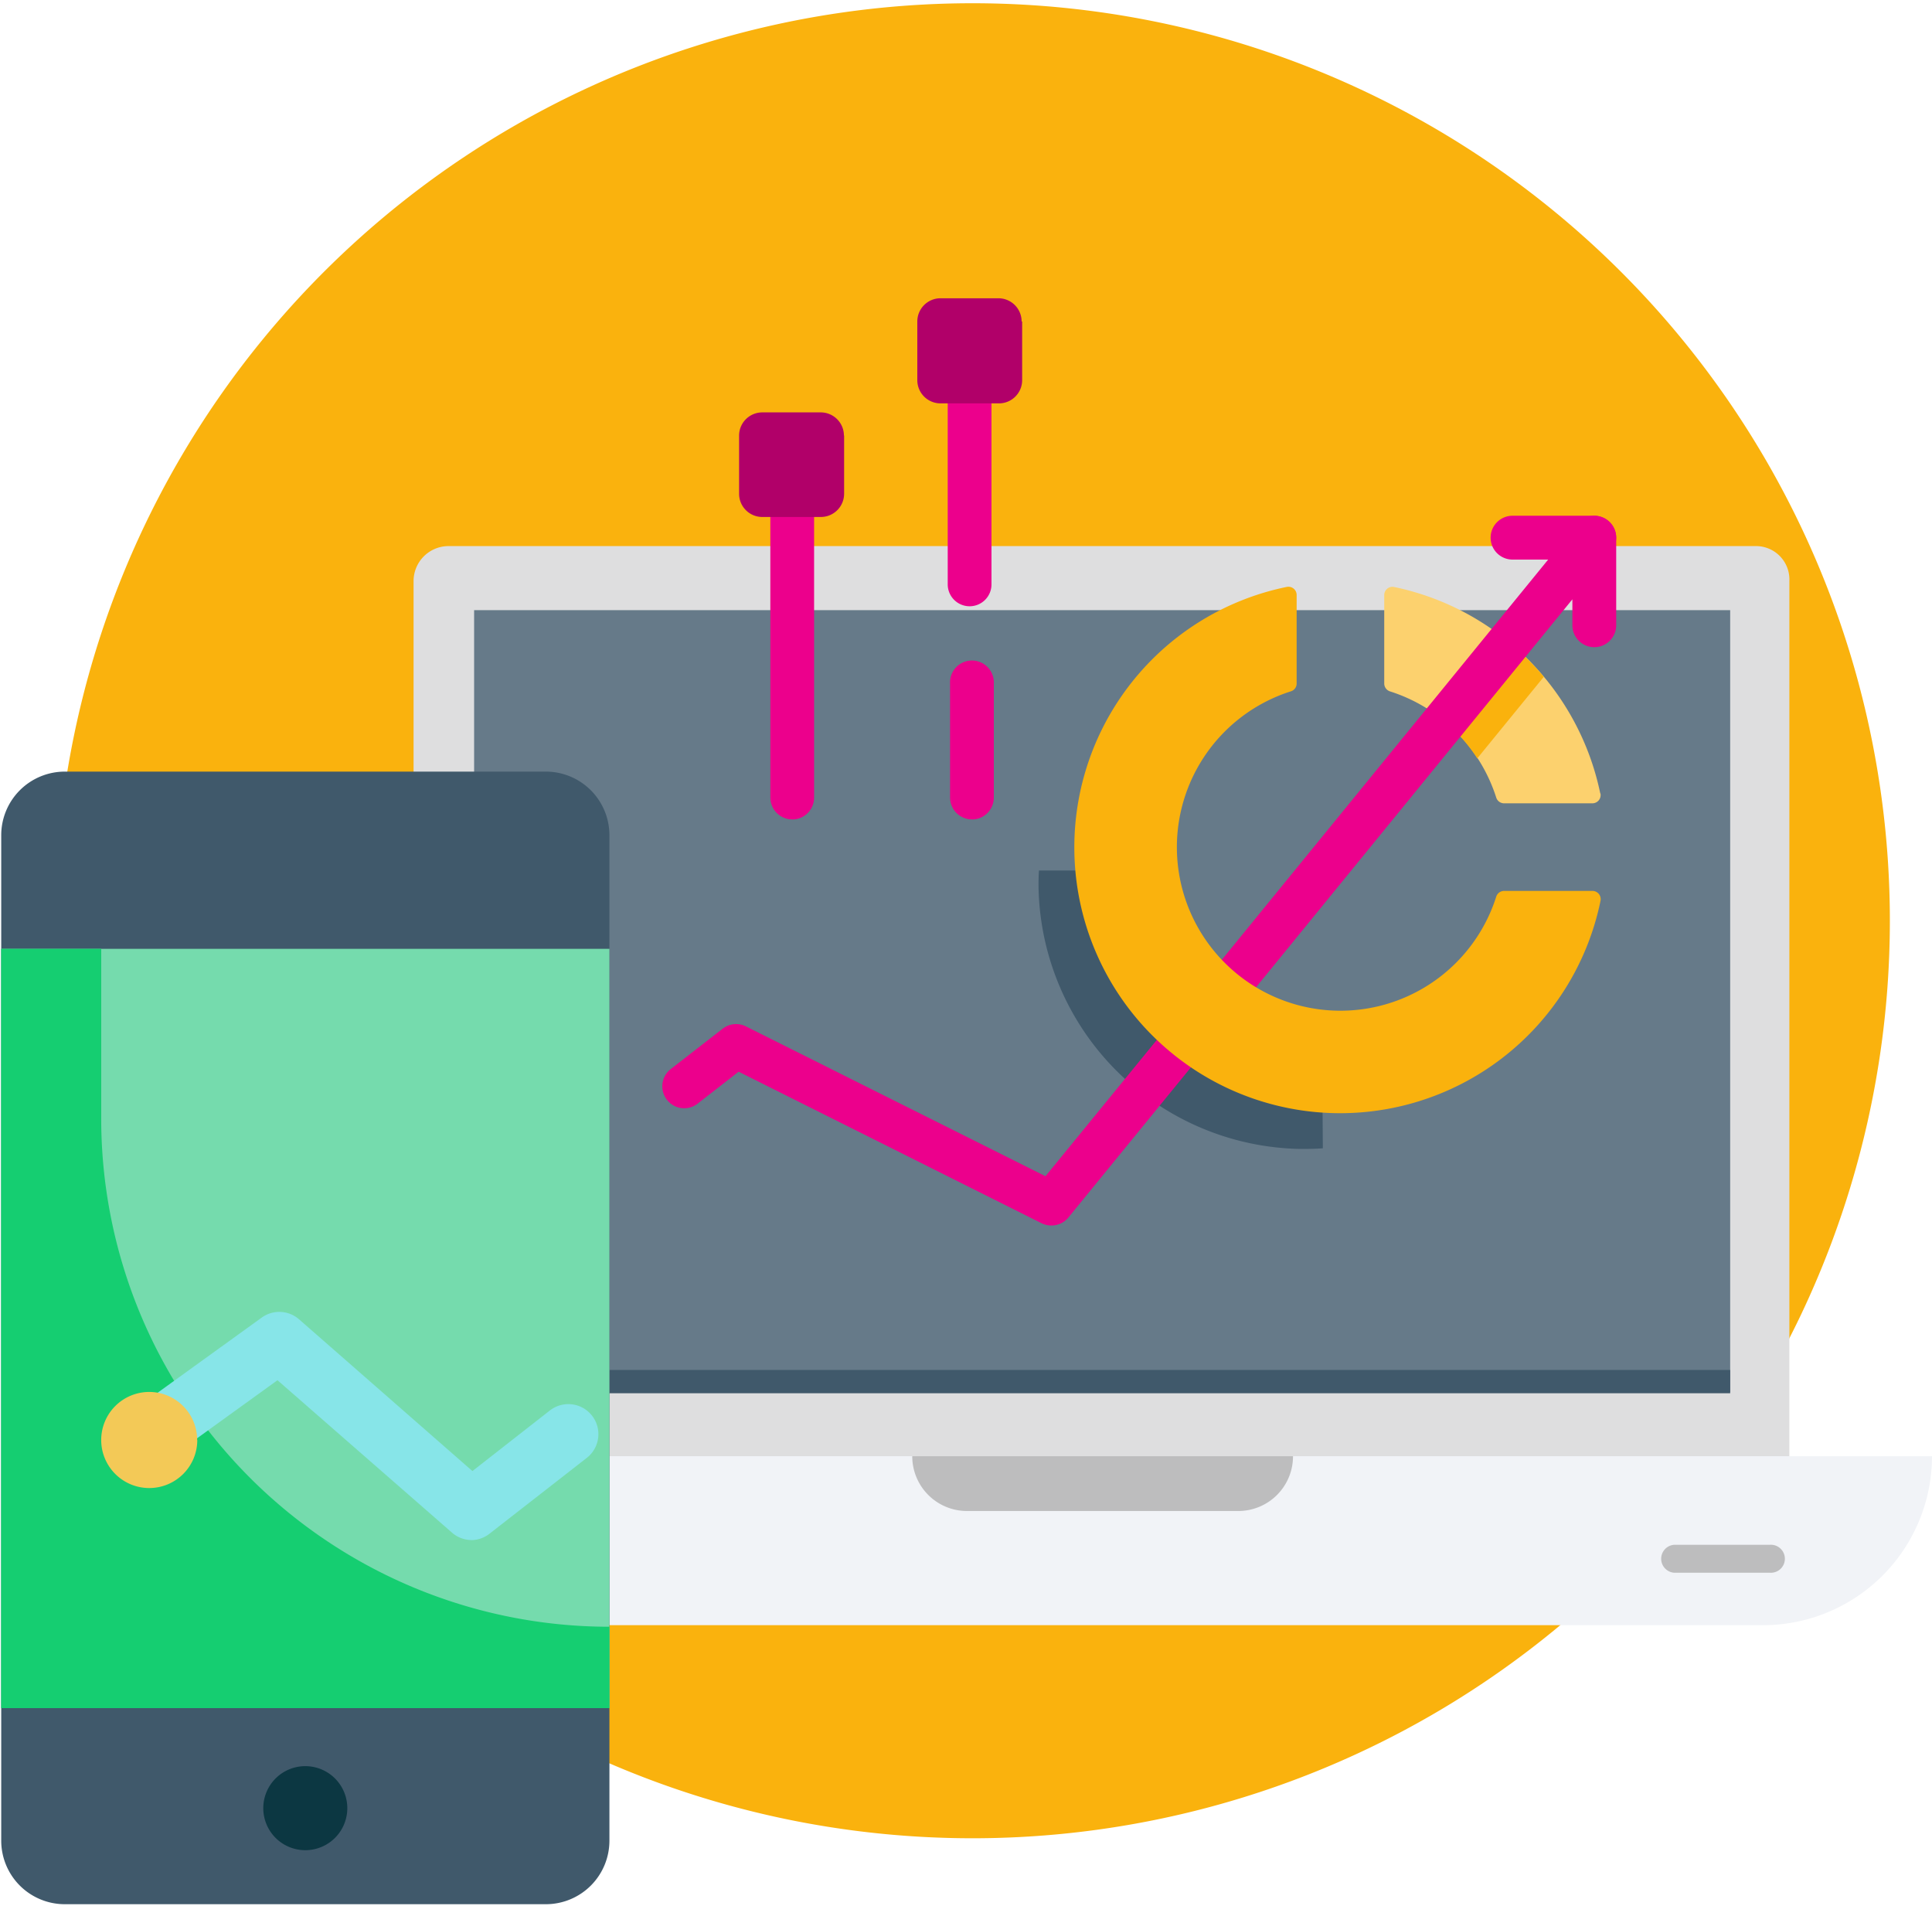
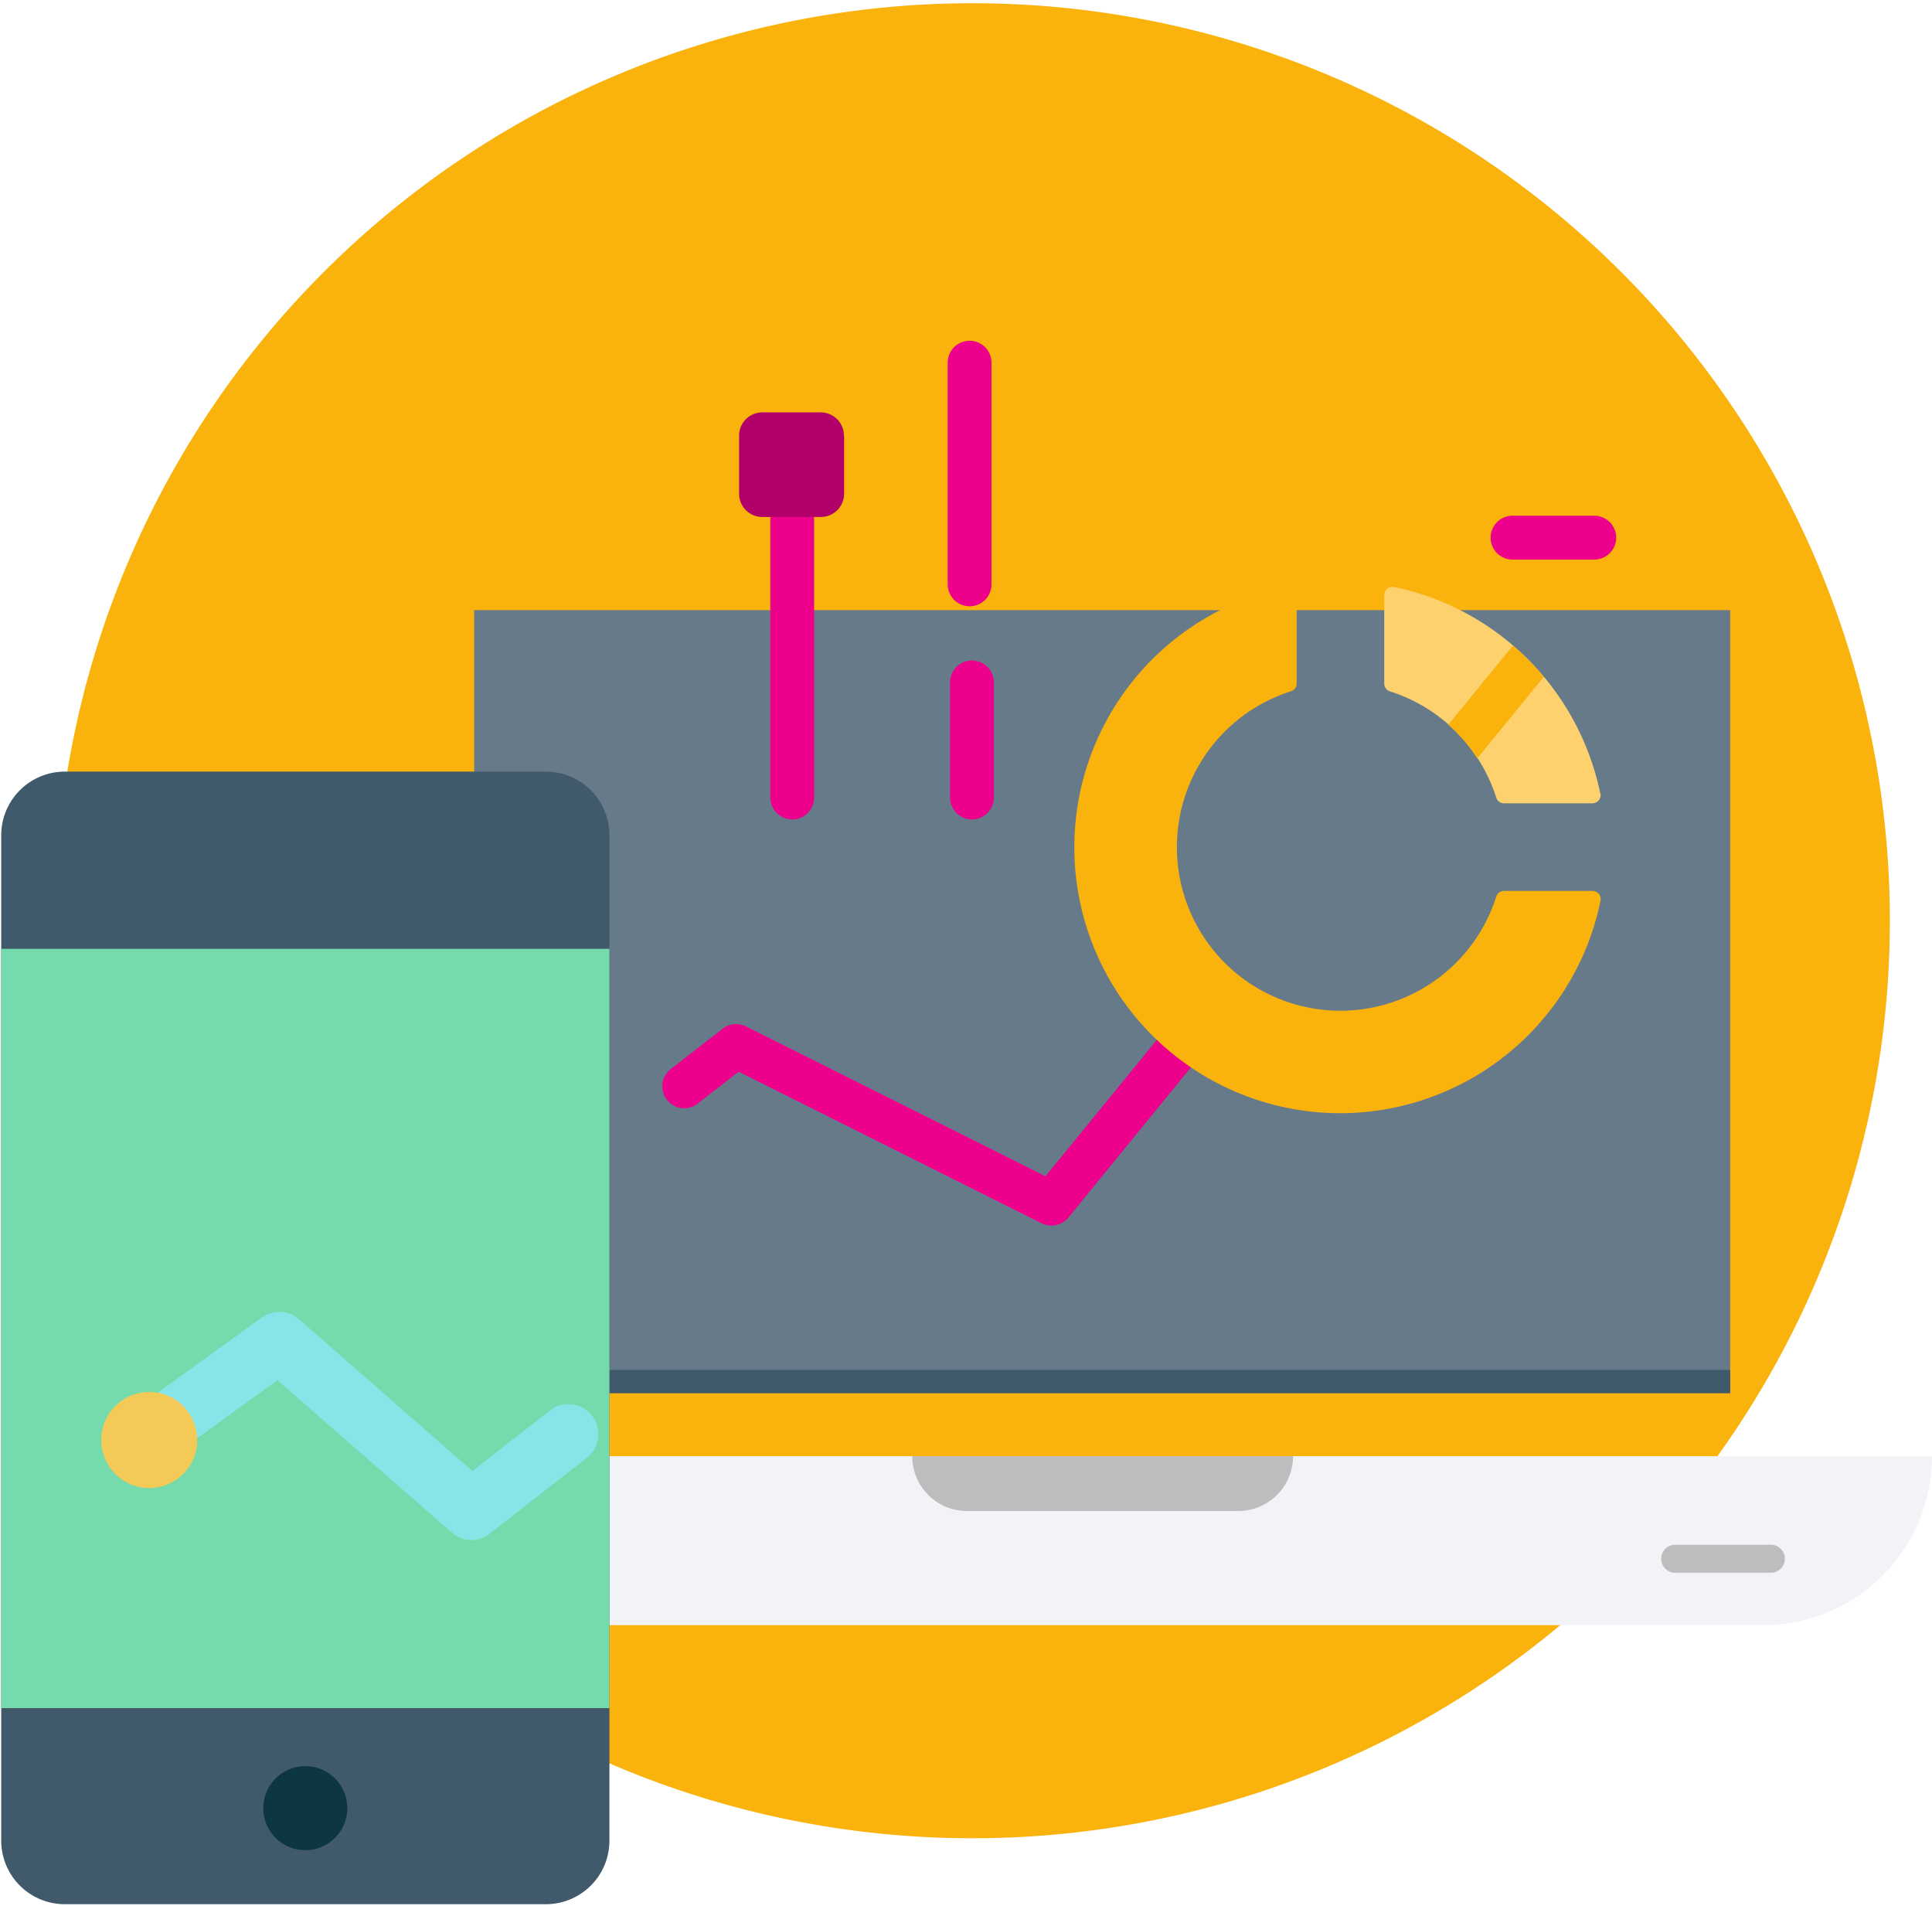
<svg xmlns="http://www.w3.org/2000/svg" id="Layer_1" data-name="Layer 1" viewBox="0 0 298 294">
  <defs>
    <style>.cls-1{fill:#fab20d;}.cls-2{fill:#dededf;}.cls-3{fill:#667a89;}.cls-4{fill:#40596b;}.cls-5{fill:#f1f3f7;}.cls-6{fill:#bdbdbe;}.cls-7{fill:#fcd16e;}.cls-8{fill:#ec008c;}.cls-9{fill:#b10069;}.cls-10{fill:#75dbad;}.cls-11{fill:#15ce71;}.cls-12{fill:#0c3742;}.cls-13{fill:#87e5e8;}.cls-14{fill:#f3c957;}</style>
  </defs>
  <title>Positiva_ICO</title>
  <path class="cls-1" d="M291.5,142A141.5,141.5,0,1,1,150,.5,141.5,141.5,0,0,1,291.5,142Zm0,0" />
-   <path class="cls-2" d="M270.82,84.22H69.18a5.4,5.4,0,0,0-5.39,5.39V224.76H276V89.61a5.15,5.15,0,0,0-5.21-5.39Zm0,0" />
  <rect class="cls-3" x="73.13" y="94.1" width="193.74" height="120.59" />
  <rect class="cls-4" x="73.13" y="211.28" width="193.74" height="3.59" />
  <path class="cls-5" d="M42,224.58A26.08,26.08,0,0,0,68.1,250.64H271.9A26.08,26.08,0,0,0,298,224.58Zm0,0" />
  <path class="cls-6" d="M140.71,224.58a8.44,8.44,0,0,0,8.44,8.45H191a8.44,8.44,0,0,0,8.44-8.45Zm0,0" />
  <path class="cls-6" d="M81.76,238.24H67a2.16,2.16,0,1,0,0,4.31H81.76a2.07,2.07,0,0,0,2.15-2.16,2.18,2.18,0,0,0-2.15-2.15Zm0,0" />
  <path class="cls-6" d="M273,238.24H258.24a2.16,2.16,0,0,0,0,4.31H273a2.16,2.16,0,1,0,0-4.31Zm0,0" />
-   <path class="cls-4" d="M204,171.53V161.27a24.39,24.39,0,0,1-4.2.13A25.28,25.28,0,0,1,176,137.54a25.74,25.74,0,0,1,0-3.29H160.25q-.08,1.33-.06,2.7a41.13,41.13,0,0,0,40.25,40.24c1.21,0,2.41,0,3.6-.1Zm0,0" />
  <path class="cls-7" d="M246.86,122.36a1.27,1.27,0,0,1-1.25,1.53H232a1.27,1.27,0,0,1-1.21-.87,25.24,25.24,0,0,0-16.41-16.4,1.28,1.28,0,0,1-.87-1.21V91.77A1.27,1.27,0,0,1,215,90.52a41,41,0,0,1,31.83,31.84Zm0,0" />
  <path class="cls-1" d="M233.39,99.54l-10,12.22a25.25,25.25,0,0,1,4.47,5.2l10.26-12.58a41.14,41.14,0,0,0-4.77-4.84Zm0,0" />
-   <path class="cls-8" d="M188.66,156.48a3.37,3.37,0,0,1-2.61-5.51l57.24-70.18a3.38,3.38,0,0,1,6,2.13V96.43a3.38,3.38,0,0,1-6.76,0v-4l-51.25,62.84a3.4,3.4,0,0,1-2.62,1.24Zm0,0" />
  <path class="cls-8" d="M162.16,189a3.4,3.4,0,0,1-1.51-.35l-46.72-23.37-6.42,5a3.38,3.38,0,0,1-4.15-5.33l8.11-6.3a3.37,3.37,0,0,1,3.58-.36l46.21,23.11,19-23.26a3.38,3.38,0,0,1,5.23,4.27l-20.69,25.35a3.37,3.37,0,0,1-2.62,1.24Zm0,0" />
  <path class="cls-8" d="M245.91,86.3H233.3a3.38,3.38,0,0,1,0-6.76h12.61a3.38,3.38,0,0,1,0,6.76Zm0,0" />
  <path class="cls-8" d="M122.2,126.37a3.38,3.38,0,0,1-3.38-3.38V72.59a3.38,3.38,0,1,1,6.75,0V123a3.37,3.37,0,0,1-3.37,3.38Zm0,0" />
  <path class="cls-8" d="M149.92,126.37a3.38,3.38,0,0,1-3.38-3.38V105.43a3.38,3.38,0,1,1,6.75,0V123a3.37,3.37,0,0,1-3.37,3.38Zm0,0" />
  <path class="cls-8" d="M149.56,93.5a3.38,3.38,0,0,1-3.38-3.38v-34a3.38,3.38,0,1,1,6.75,0v34a3.37,3.37,0,0,1-3.37,3.38Zm0,0" />
-   <path class="cls-9" d="M157.66,49.58v9.05a3.58,3.58,0,0,1-3.58,3.58h-9a3.58,3.58,0,0,1-3.59-3.58V49.58A3.58,3.58,0,0,1,145,46h9a3.58,3.58,0,0,1,3.58,3.58Zm0,0" />
  <path class="cls-9" d="M130.2,67.14v9a3.59,3.59,0,0,1-3.59,3.59h-9A3.58,3.58,0,0,1,114,76.18v-9a3.58,3.58,0,0,1,3.58-3.58h9a3.58,3.58,0,0,1,3.59,3.58Zm0,0" />
  <path class="cls-1" d="M245.62,137.4a1.27,1.27,0,0,1,1.25,1.53,41,41,0,1,1-48.42-48.41A1.27,1.27,0,0,1,200,91.77v13.64a1.25,1.25,0,0,1-.86,1.2,25.22,25.22,0,1,0,31.65,31.66,1.27,1.27,0,0,1,1.21-.87Zm0,0" />
  <path class="cls-4" d="M94,128.81V283.87a9.8,9.8,0,0,1-9.81,9.8H10a9.8,9.8,0,0,1-9.81-9.8V128.81A9.81,9.81,0,0,1,10,119h74.2A9.81,9.81,0,0,1,94,128.81Zm0,0" />
  <rect class="cls-10" x="0.18" y="146.33" width="93.82" height="117.1" />
-   <path class="cls-11" d="M15.61,172.49V146.33H.18v117.1H94V250.88a78.39,78.39,0,0,1-78.39-78.39Zm0,0" />
  <path class="cls-12" d="M53.57,278.86a6.48,6.48,0,1,1-6.48-6.48,6.48,6.48,0,0,1,6.48,6.48Zm0,0" />
  <path class="cls-13" d="M72.71,237.51a4.62,4.62,0,0,1-3-1.15L42.8,212.86,25.73,225.19a4.63,4.63,0,1,1-5.42-7.51L40.37,203.2a4.63,4.63,0,0,1,5.76.27l26.74,23.4,11.94-9.34a4.63,4.63,0,0,1,5.71,7.3l-15,11.69a4.61,4.61,0,0,1-2.85,1Zm0,0" />
  <path class="cls-14" d="M30.43,222.08A7.41,7.41,0,1,1,23,214.67a7.4,7.4,0,0,1,7.41,7.41Zm0,0" />
</svg>